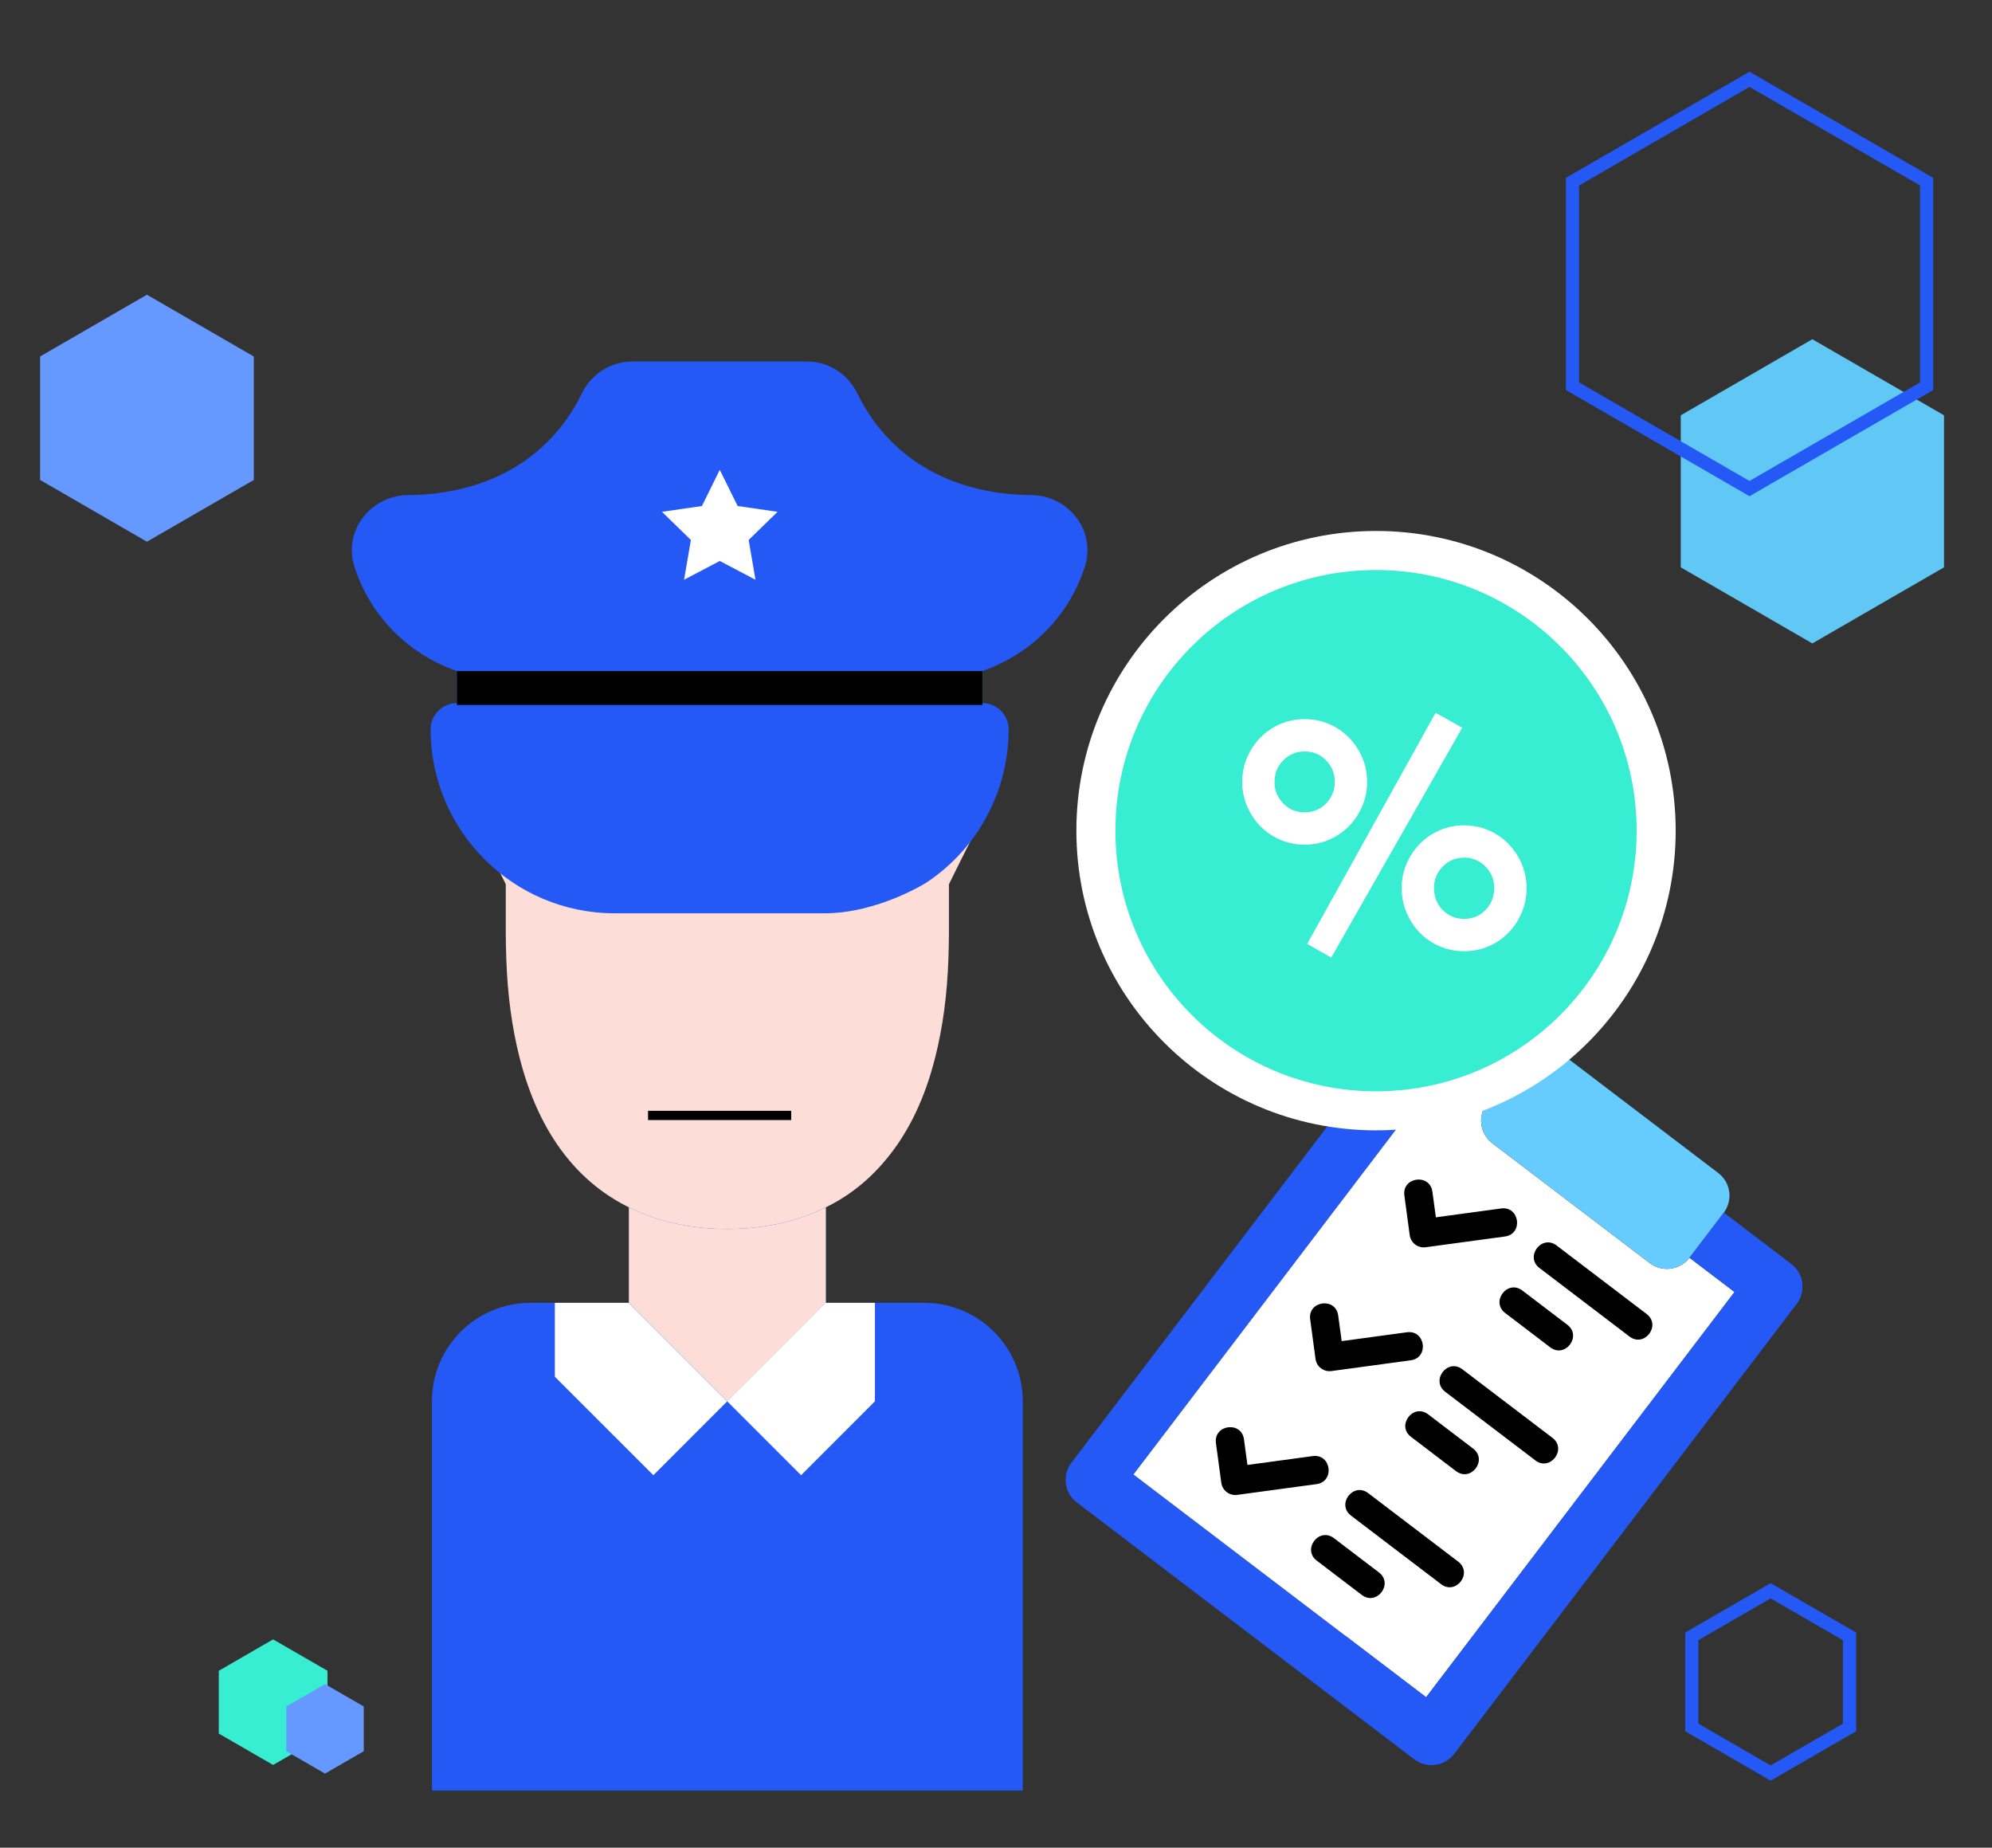
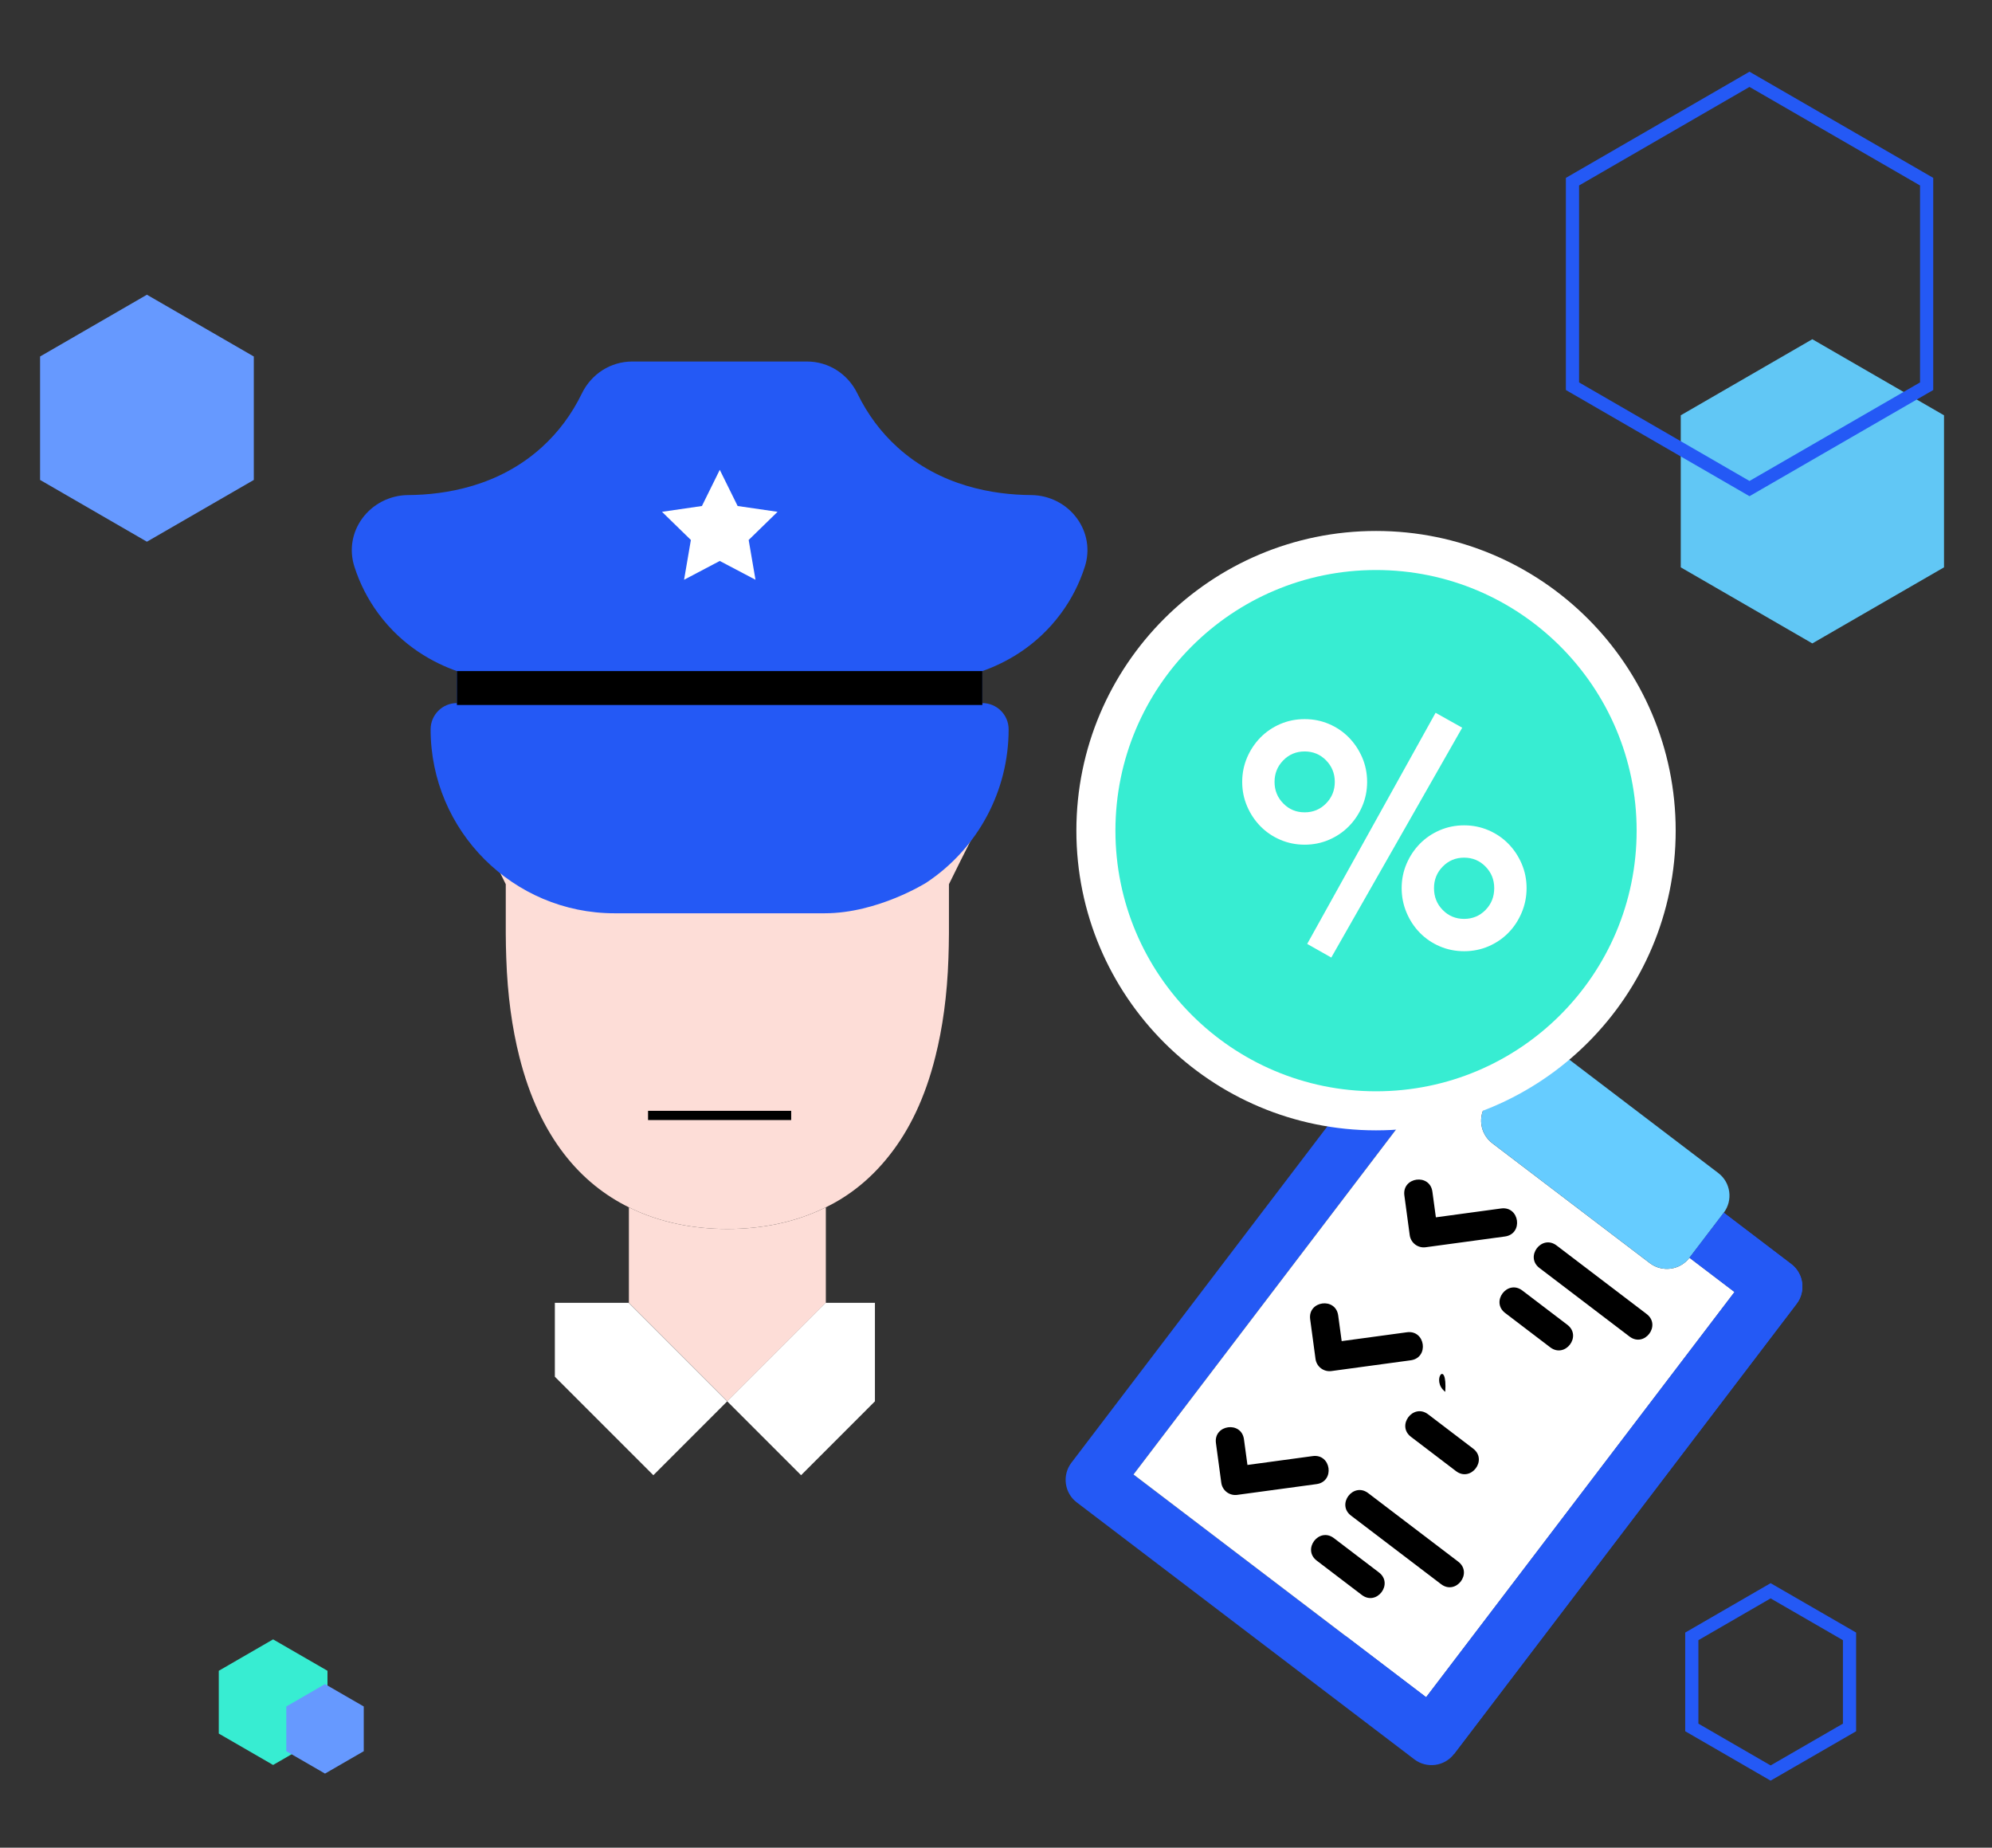
<svg xmlns="http://www.w3.org/2000/svg" version="1.1" id="Ebene_1" x="0px" y="0px" viewBox="0 0 755.54 700.71" style="enable-background:new 0 0 755.54 700.71;" xml:space="preserve">
  <rect x="0" y="0" width="755.54" height="700.71" fill="#333333" stroke="none" />
  <style type="text/css"> .st0{fill:#61C7F5;} .st1{fill:none;stroke:#2459F5;stroke-width:5;stroke-miterlimit:10;} .st2{fill:#37EDD2;} .st3{fill:#6699FF;} .st4{fill:#2459F5;} .st5{fill:#FFFFFF;} .st6{fill:#66CCFF;} .st7{fill:#FDDDD7;} .st8{fill:none;stroke:#000000;stroke-width:18.676;stroke-linejoin:round;stroke-miterlimit:10;} .st9{fill:#37EDD2;stroke:#FFFFFF;stroke-width:14.812;stroke-miterlimit:10;} </style>
  <g>
    <g>
      <polygon class="st0" points="637.49,157.5 637.49,215.16 687.39,244.01 737.34,215.16 737.34,157.5 687.39,128.65 " />
    </g>
    <g>
      <polygon class="st1" points="596.42,68.9 596.42,146.47 663.56,185.29 730.75,146.47 730.75,68.9 663.56,30.08 " />
    </g>
    <g>
      <polygon class="st2" points="82.98,633.63 82.98,657.44 103.58,669.35 124.21,657.44 124.21,633.63 103.58,621.72 " />
    </g>
    <g>
      <polygon class="st3" points="108.59,647.17 108.59,664.13 123.27,672.62 137.97,664.13 137.97,647.17 123.27,638.68 " />
    </g>
    <g>
      <polygon class="st3" points="15.2,135.2 15.2,182.01 55.72,205.44 96.27,182.01 96.27,135.2 55.72,111.77 " />
    </g>
    <g>
      <g>
        <g>
          <path class="st4" d="M681.44,494.44L551.49,665.19c-3.57,4.7-10.34,5.61-15.03,2.04L408.4,569.77 c-4.7-3.57-5.61-10.34-2.04-15.03l129.95-170.75c3.57-4.7,10.34-5.61,15.03-2.04l25.61,19.49l-13,17.07l-17.07-13L429.93,559.19 l110.99,84.47l116.96-153.67l-17.07-13l13-17.07l25.61,19.49C684.1,482.98,685.02,489.75,681.44,494.44z" />
          <path class="st5" d="M657.87,489.99L540.91,643.66l-110.99-84.47l116.96-153.67l17.07,13c-3.57,4.7-2.66,11.46,2.04,15.04 l59.76,45.48c4.7,3.57,11.46,2.66,15.03-2.04L657.87,489.99z" />
          <path class="st6" d="M653.79,459.92l-13,17.07c-3.57,4.7-10.34,5.61-15.03,2.04L566,433.55c-4.7-3.57-5.61-10.34-2.04-15.04 l13-17.07c3.57-4.7,10.34-5.61,15.03-2.04l59.76,45.48C656.45,448.46,657.36,455.22,653.79,459.92z" />
          <path class="st4" d="M681.44,494.44L551.49,665.19c-16.78-12.77-30.52-28.01-41.18-44.83l30.61,23.29l116.96-153.67l-17.07-13 l13-17.07l25.61,19.49C684.1,482.98,685.02,489.75,681.44,494.44z" />
          <g>
            <path d="M534.69,468.42c0.4,2.94,3.1,4.99,6.04,4.59l30.07-4.08c7.04-0.95,5.59-11.58-1.44-10.63l-24.75,3.36l-1.32-9.72 c-0.95-7.04-11.58-5.59-10.63,1.44L534.69,468.42z" />
            <path d="M498.96,515.37c0.4,2.94,3.1,4.99,6.04,4.59l30.07-4.08c7.04-0.95,5.59-11.58-1.44-10.63l-24.75,3.36l-1.32-9.72 c-0.95-7.04-11.58-5.59-10.63,1.44L498.96,515.37z" />
            <path d="M463.22,562.33c0.4,2.94,3.1,4.99,6.04,4.59l30.07-4.08c7.04-0.95,5.59-11.58-1.44-10.63l-24.75,3.36l-1.32-9.72 c-0.95-7.04-11.58-5.59-10.63,1.44L463.22,562.33z" />
            <path d="M583.9,480.88l34.15,25.99c5.65,4.3,12.14-4.24,6.5-8.54l-34.15-25.99C584.75,468.04,578.26,476.59,583.9,480.88z" />
            <path d="M570.91,497.96l17.07,13c5.65,4.3,12.14-4.24,6.5-8.54l-17.07-13C571.76,485.12,565.26,493.66,570.91,497.96z" />
-             <path d="M548.17,527.84l34.15,25.99c5.65,4.3,12.14-4.24,6.5-8.54l-34.15-25.99C549.01,515,542.52,523.54,548.17,527.84z" />
+             <path d="M548.17,527.84l34.15,25.99l-34.15-25.99C549.01,515,542.52,523.54,548.17,527.84z" />
            <path d="M535.17,544.91l17.07,13c5.65,4.3,12.14-4.24,6.5-8.54l-17.07-13C536.02,532.07,529.53,540.62,535.17,544.91z" />
            <path d="M512.43,574.79l34.15,25.99c5.65,4.3,12.14-4.24,6.5-8.54l-34.15-25.99C513.28,561.96,506.79,570.5,512.43,574.79z" />
            <path d="M499.44,591.87l17.07,13c5.65,4.3,12.14-4.24,6.5-8.54l-17.07-13C500.28,579.03,493.79,587.57,499.44,591.87z" />
          </g>
        </g>
      </g>
-       <path class="st4" d="M313.23,456.74v1.12v36.23h28.01h9.34c20.64,0,37.35,16.72,37.35,37.35v147.61H275.88H163.82V531.44 c0-20.64,16.72-37.35,37.35-37.35h18.68h18.68v-36.23v-1.12" />
      <path class="st7" d="M313.23,457.86v36.23l-37.35,37.35l-37.35-37.35v-36.23c12.05,5.98,25.03,8.22,37.35,8.22 C288.2,466.08,301.18,463.84,313.23,457.86z" />
      <path class="st7" d="M187.35,326.28l4.48,9.06v18.68c0,3.17,0.09,6.35,0.19,9.34c0.47,14.19,2.24,26.61,4.95,37.35 c7.75,30.91,23.53,48.28,41.55,57.15c12.05,5.98,25.03,8.22,37.35,8.22c12.33,0,25.31-2.24,37.35-8.22 c8.87-4.3,17.09-10.74,24.19-19.8c7.38-9.34,13.45-21.57,17.37-37.35c2.71-10.74,4.48-23.16,4.95-37.35 c0.09-2.99,0.19-6.16,0.19-9.34v-18.68l4.48-9.06l4.86-9.62c0-51.55-41.84-93.38-93.38-93.38s-93.38,41.84-93.38,93.38 L187.35,326.28z" />
      <path class="st8" d="M275.88,679.06" />
      <g>
        <path class="st4" d="M351.38,334.72c19.53-12.98,31.18-34.71,31.18-58.12c0-5.5-4.46-9.96-9.96-9.96V254.5 c8.71-3.07,20.48-9.26,29.76-21.8c4-5.4,7.07-11.4,9.12-17.84c1.99-6.24,0.91-12.89-2.97-18.23c-4-5.52-10.51-8.84-17.41-8.88 c-14.13-0.09-34.4-3.31-50.75-18.17c-6.24-5.66-11.34-12.51-15.15-20.35c-3.64-7.48-10.98-12.13-19.13-12.13h-66.25 c-8.15,0-15.49,4.65-19.14,12.14c-3.8,7.83-8.9,14.68-15.14,20.34c-16.35,14.85-36.62,18.08-50.75,18.17 c-6.89,0.04-13.4,3.37-17.41,8.88c-3.88,5.34-4.96,11.99-2.97,18.23c2.05,6.44,5.12,12.44,9.12,17.85 c9.28,12.54,21.06,18.72,29.76,21.79v12.14c-5.5,0-9.96,4.46-9.96,9.96c0,38.46,31.29,69.75,69.75,69.75h79.72 C332.97,346.35,351.38,334.72,351.38,334.72z" />
      </g>
      <g>
        <circle class="st9" cx="521.91" cy="315.02" r="106.25" />
      </g>
      <g>
        <path class="st5" d="M471.15,296.53c0-3.29,0.63-6.38,1.87-9.27c1.24-2.88,2.93-5.4,5.05-7.57c2.12-2.16,4.63-3.86,7.51-5.11 c2.89-1.24,5.97-1.86,9.26-1.86c3.29,0,6.37,0.62,9.26,1.86c2.89,1.24,5.39,2.95,7.51,5.11c2.12,2.17,3.81,4.7,5.05,7.57 c1.24,2.89,1.87,5.98,1.87,9.27c0,3.29-0.63,6.37-1.87,9.26c-1.24,2.89-2.93,5.41-5.05,7.57c-2.12,2.16-4.63,3.86-7.51,5.11 c-2.89,1.24-5.97,1.87-9.26,1.87c-3.29,0-6.37-0.63-9.26-1.87c-2.89-1.24-5.39-2.95-7.51-5.11c-2.12-2.16-3.81-4.69-5.05-7.57 C471.78,302.9,471.15,299.82,471.15,296.53z M506.27,296.53c0-3.21-1.11-5.93-3.31-8.18c-2.21-2.24-4.91-3.37-8.12-3.37 c-3.21,0-5.91,1.13-8.11,3.37c-2.21,2.25-3.31,4.97-3.31,8.18c0,3.2,1.1,5.93,3.31,8.17c2.2,2.25,4.9,3.37,8.11,3.37 c3.21,0,5.91-1.12,8.12-3.37C505.16,302.46,506.27,299.73,506.27,296.53z M544.5,270.32l10.1,5.65l-49.66,87.17l-9.14-5.17 L544.5,270.32z M531.63,336.81c0-3.29,0.63-6.37,1.87-9.26c1.24-2.89,2.93-5.41,5.05-7.57c2.12-2.16,4.63-3.86,7.51-5.11 c2.89-1.24,5.97-1.87,9.26-1.87c3.29,0,6.37,0.63,9.26,1.87c2.89,1.24,5.39,2.95,7.51,5.11c2.12,2.16,3.81,4.69,5.05,7.57 c1.24,2.89,1.87,5.97,1.87,9.26c0,3.29-0.63,6.4-1.87,9.32c-1.24,2.94-2.93,5.48-5.05,7.64c-2.12,2.16-4.63,3.86-7.51,5.11 c-2.89,1.24-5.97,1.86-9.26,1.86c-3.29,0-6.37-0.62-9.26-1.86c-2.89-1.24-5.39-2.95-7.51-5.11c-2.12-2.16-3.81-4.71-5.05-7.64 C532.26,343.21,531.63,340.1,531.63,336.81z M566.74,336.81c0-3.2-1.1-5.93-3.31-8.17c-2.2-2.25-4.9-3.38-8.11-3.38 c-3.21,0-5.91,1.13-8.11,3.38c-2.21,2.24-3.31,4.97-3.31,8.17c0,3.29,1.1,6.06,3.31,8.3c2.2,2.24,4.9,3.37,8.11,3.37 c3.21,0,5.91-1.13,8.11-3.37C565.64,342.86,566.74,340.1,566.74,336.81z" />
      </g>
      <polygon class="st5" points="273,212.74 259.46,219.87 262.04,204.78 251.09,194.1 266.23,191.9 273,178.18 279.78,191.9 294.92,194.1 283.96,204.78 286.55,219.87 " />
      <polygon class="st5" points="331.85,494.09 331.85,531.44 303.84,559.46 275.82,531.44 247.81,559.46 210.45,522.11 210.45,494.09 238.47,494.09 275.82,531.44 313.17,494.09 " />
      <rect x="173.3" y="254.5" width="199.29" height="12.86" />
      <rect x="245.8" y="421.27" width="54.29" height="3.5" />
    </g>
    <g>
      <polygon class="st1" points="641.68,620.58 641.68,655.12 671.57,672.41 701.5,655.12 701.5,620.58 671.57,603.29 " />
    </g>
  </g>
</svg>